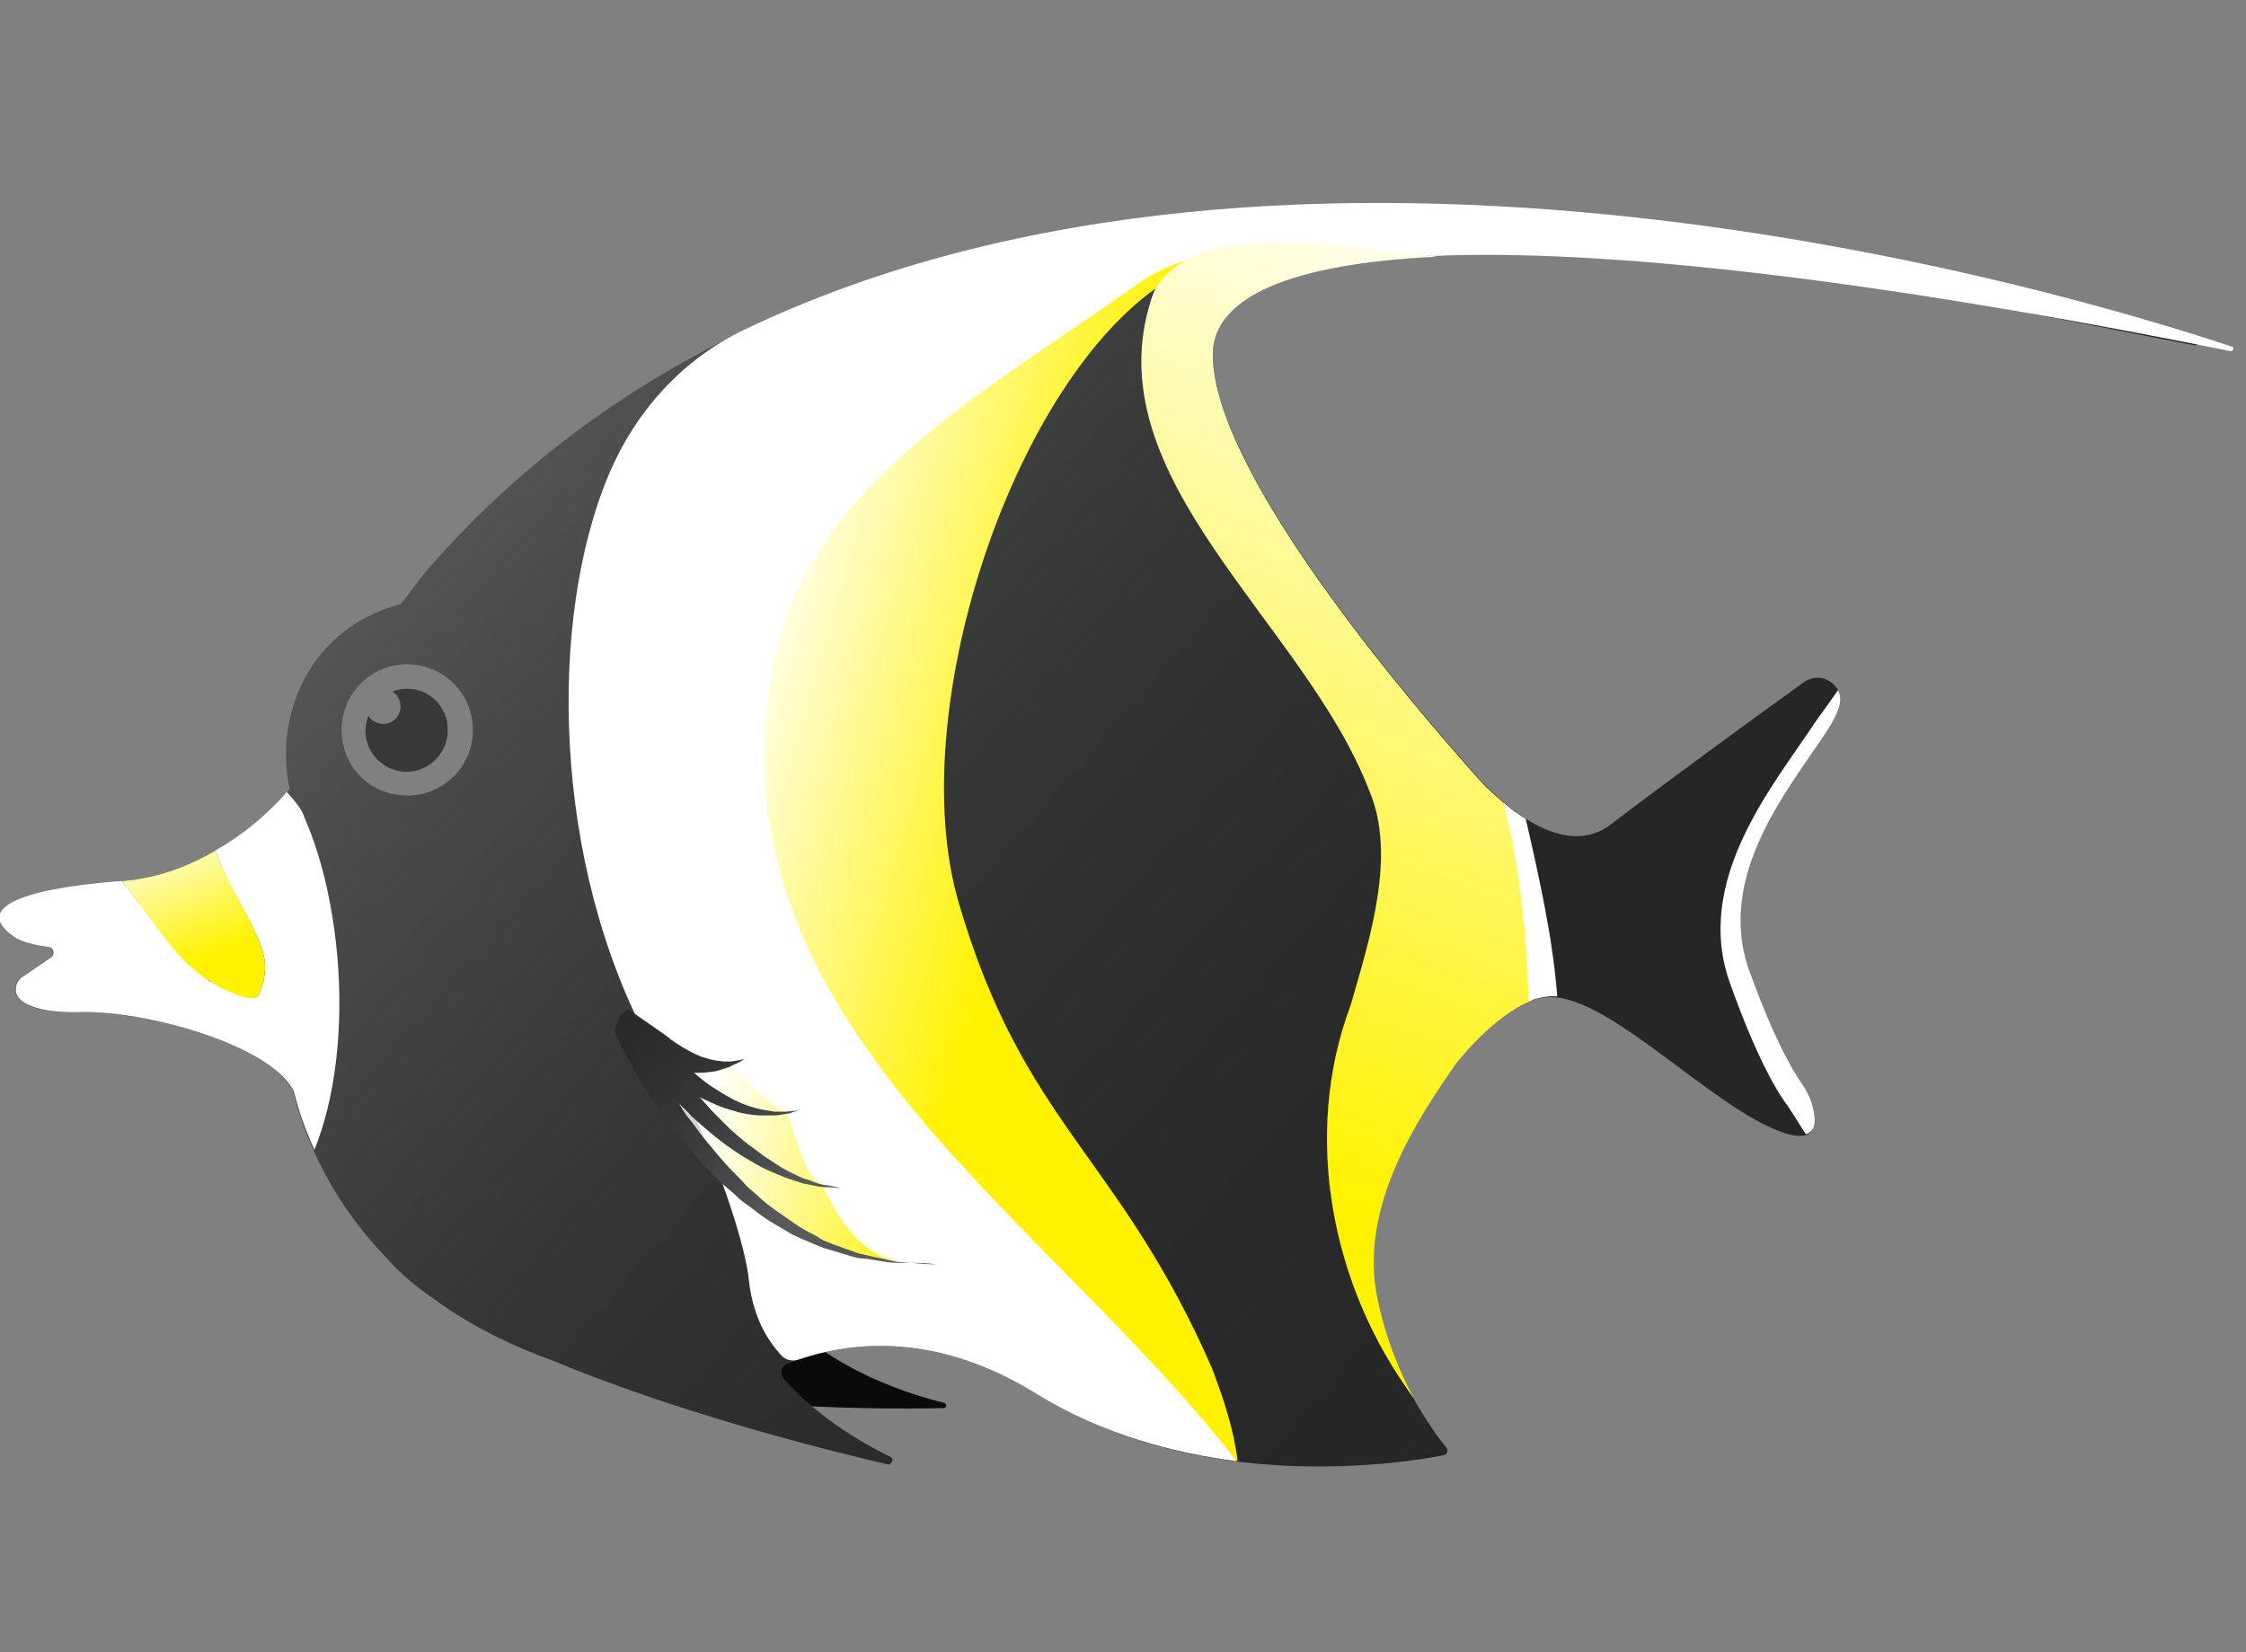
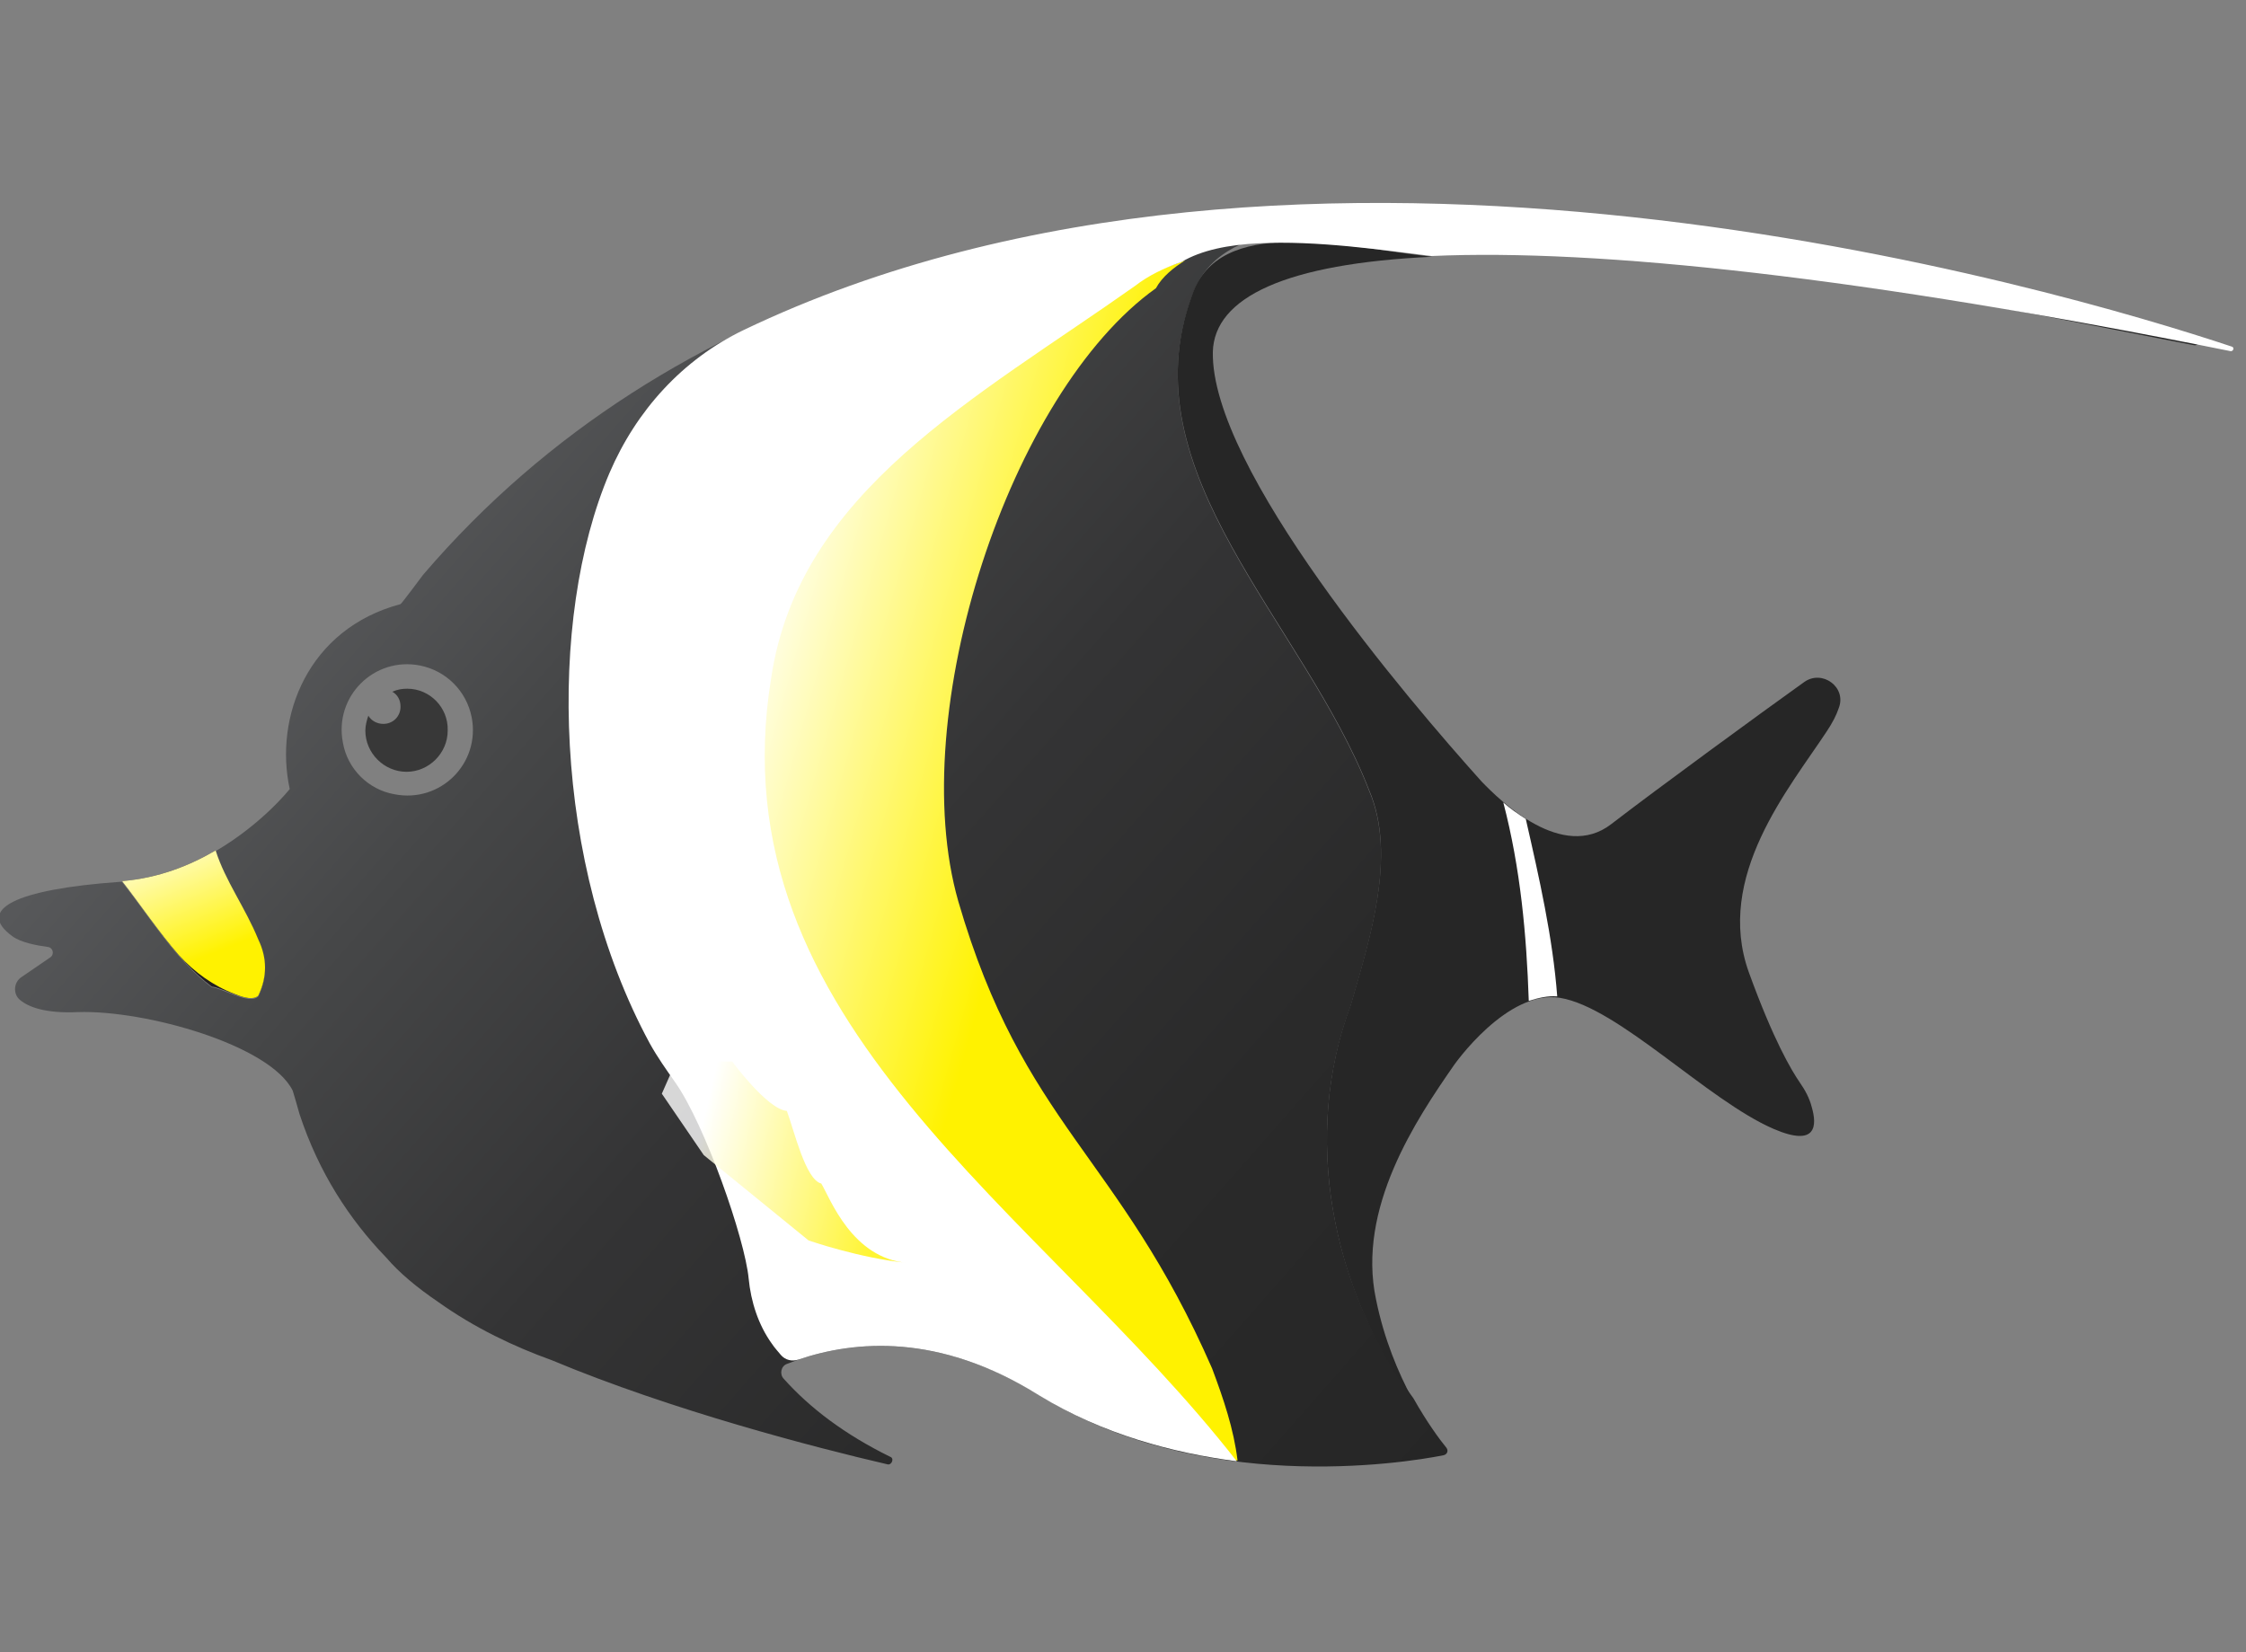
<svg xmlns="http://www.w3.org/2000/svg" version="1.1" id="Layer_1" x="0px" y="0px" viewBox="0 0 300 220.7" style="enable-background:new 0 0 300 220.7;" xml:space="preserve">
  <rect x="0" y="0" width="300" height="220.7" fill="#808080" stroke="none" />
  <style type="text/css">
	.st0{fill:#0A0A0A;}
	.st1{fill:#231F20;}
	.st2{fill:url(#SVGID_1_);}
	.st3{fill:#262626;}
	.st4{fill:#383838;}
	.st5{fill:url(#SVGID_2_);}
	.st6{fill:#FFFFFF;}
	.st7{fill:url(#SVGID_3_);}
	.st8{fill:url(#SVGID_4_);}
	.st9{opacity:0.8;fill:url(#XMLID_2_);}
	.st10{fill:url(#XMLID_3_);}
</style>
  <g>
-     <path class="st0" d="M126.1,187.4c0.4,0.1,0.4,0.7-0.1,0.7c-9.9,0.2-40.8,0.2-48.2-7.2c-8.7-8.8,13.7-40.8,13.7-40.8   S87.4,177.7,126.1,187.4z" />
    <g id="XMLID_9_">
      <path class="st1" d="M34.5,133c-1.2,1.2-5-1.2-6.2-1.2c-4.8-3.6-8.2-9.3-12-14.1c4.9-0.4,9.1-2.1,12.5-4.1c1.3,4.1,4,7.7,5.7,11.9    C35.7,128,35.7,130.5,34.5,133z" />
      <linearGradient id="SVGID_1_" gradientUnits="userSpaceOnUse" x1="80.182" y1="29.451" x2="227.779" y2="159.347">
        <stop offset="0" style="stop-color:#58595B" />
        <stop offset="0.19" style="stop-color:#464748" />
        <stop offset="0.449" style="stop-color:#343435" />
        <stop offset="0.716" style="stop-color:#2A2A2A" />
        <stop offset="1" style="stop-color:#262626" />
      </linearGradient>
      <path class="st2" d="M1.7,125.1c1.1,0.8,3.2,1.2,4.7,1.4c0.7,0.1,0.9,1,0.3,1.4l-3.8,2.6c-1.1,0.7-1.2,2.3-0.2,3.1    c1.1,0.9,3.3,1.8,7.7,1.6c9-0.3,25.7,4.4,28.7,10.5c0.3,1,0.6,2,0.9,3.1c2.6,7.9,6.7,14.1,11.5,19.1c0,0,0,0,0.1,0.1    c1.7,2,4.1,4,6.9,5.9c4.9,3.5,10.2,6,15.2,7.8c16,6.7,35.3,11.7,44.8,13.9c0.6,0.2,1-0.8,0.4-1c-6.1-3-10.7-6.5-14.2-10.4    c-0.6-0.6-0.4-1.7,0.4-2c7.3-2.9,19.3-4.8,33.8,4.2c21.4,13.3,48.4,9.1,53.9,8c0.5-0.1,0.7-0.6,0.4-1c-0.9-1.1-2.6-3.4-4.4-6.6    c-11-14.8-14.9-35.1-8.4-52.4c2.5-8.7,6.2-20,2.5-28.7c-8.7-22.5-32.4-42.4-23.7-66.1c3.6-10.8,19.6-9.6,31.9-8.1    c21.6-1,55.4,5.5,101.9,14.6c0.8,0.2,1.1-1,0.3-1.2c-36.6-11.5-170-46.2-236.8,31.9c0,0-2.9,3.9-3,3.9    C41.1,84,36.6,95.8,38.7,105.4l0,0c0,0-3.6,4.6-9.9,8.3c1.3,4.1,4,7.7,5.7,11.9c1.2,2.5,1.2,5,0,7.5c-1.2,1.2-5-1.2-6.2-1.2    c-4.8-3.6-8.2-9.3-12-14.1c-0.1,0-0.2,0-0.3,0C2,118.8-3.3,121.5,1.7,125.1z M45.8,99.2c-1.2-6.2,4.2-11.5,10.3-10.3    c3.5,0.7,6.2,3.4,6.9,6.9c1.2,6.2-4.2,11.5-10.3,10.3C49.2,105.5,46.4,102.7,45.8,99.2z" />
      <path class="st3" d="M180.4,134.3c2.5-8.7,6.2-20,2.5-28.7c-8.7-22.5-32.4-42.4-23.7-66.1c3.6-10.8,19.8-6.6,32.1-5.2    c-19.5,0.9-29.1,5.4-29.3,12.7c-0.3,15.6,26.2,46.6,35.9,57.4c2.5,2.6,10.8,10.7,17.3,5.7c6.1-4.7,20.2-15,25.8-19    c2.4-1.7,5.7,0.7,4.6,3.5c-0.3,0.9-0.8,1.9-1.6,3.1c-5,7.6-15,19.4-10.4,32.2c3.3,9.1,5.7,13.1,6.8,14.7c0.7,1,1.3,2.1,1.6,3.3    c0.7,2.4,0.7,5.4-5.1,2.9c-8.8-3.8-20.7-16.2-28.5-17.5c-7.1-1.2-14.2,9-14.2,9c-5,7.2-13,19.1-10.4,31.3c1.1,5.4,3,9.8,4.8,13.2    C177.8,171.9,173.9,151.6,180.4,134.3z" />
      <path id="XMLID_10_" class="st4" d="M54.4,92c-0.7,0-1.3,0.1-2,0.4c0.7,0.4,1.1,1.1,1.1,2c0,1.3-1,2.3-2.3,2.3    c-0.8,0-1.6-0.4-2-1.1c-0.2,0.6-0.4,1.3-0.4,2c0,3,2.5,5.5,5.5,5.5s5.5-2.5,5.5-5.5C59.9,94.5,57.4,92,54.4,92z" />
    </g>
    <linearGradient id="SVGID_2_" gradientUnits="userSpaceOnUse" x1="621.84" y1="27.699" x2="669.662" y2="151.528" gradientTransform="matrix(-1 0 0 1 826.184 0)">
      <stop offset="0" style="stop-color:#FFFFFF" />
      <stop offset="1" style="stop-color:#FFF200" />
    </linearGradient>
-     <path class="st5" d="M180.4,134.3c2.5-8.7,6.2-20,2.5-28.7c-8.7-22.5-36.9-41.7-29.1-65.7c3.7-11.4,25.6-7.6,38.1-5.6   c-19.5,0.9-29.7,5.4-29.9,12.8c-0.3,15.6,26.2,46.6,35.9,57.4c0.6,0.7,2.4,2.3,3.7,3.4c2.3,8.8,2.8,16.9,3.1,25.7   c-5.4,2.1-10.3,8.6-10.3,8.6c-5,7.2-13,19.1-10.4,31.3c1.1,5.4,3,9.8,4.8,13.2C177.8,171.9,173.9,151.6,180.4,134.3z" />
-     <path class="st6" d="M16,117.7c0.1,0,0.2,0,0.3,0c3.8,4.7,6.8,9.8,11.7,13.4c1.2,0,5.3,3.1,6.5,1.9c1.2-2.5,1.2-5,0-7.5   c-1.7-4.1-4.4-7.7-5.7-11.9c5.1-2.9,8.5-6.6,9.5-7.8c1,1.1,2,2.2,2.4,3.5c5,11.4,6.7,30.8,1.3,44.3c-0.7-1.5-1.3-3.1-1.9-4.8   c-0.3-1-0.6-2.1-0.9-3.1c-3.1-6.1-19.8-10.8-28.7-10.5c-4.4,0.1-6.6-0.7-7.7-1.6c-1-0.8-0.9-2.4,0.2-3.1l3.8-2.6   c0.6-0.4,0.4-1.3-0.3-1.4c-1.5-0.2-3.6-0.6-4.7-1.4C-3.3,121.5,2,118.8,16,117.7z" />
    <linearGradient id="SVGID_3_" gradientUnits="userSpaceOnUse" x1="741.677" y1="93.364" x2="680.148" y2="110.65" gradientTransform="matrix(-1 0 0 1 826.184 0)">
      <stop offset="0.168" style="stop-color:#FFFFFF" />
      <stop offset="0.87" style="stop-color:#FFF200" />
      <stop offset="1" style="stop-color:#FFF200" />
    </linearGradient>
    <path class="st7" d="M102,90.6c3.7-24.9,27.4-37.4,48.6-52.4c1.8-1.3,5.4-2.6,7.7-3.4c-1.5,0.9-3.1,2.2-3.9,3.7   c-19.5,13.9-33.6,56.8-26.4,81.9c8.7,29.9,21.4,33.8,33.9,62.4c1.5,4,2.9,8.1,3.4,12.3c-0.1,0-1.1-0.1-1.2-0.2   C137.8,161.4,94.5,136.7,102,90.6z" />
    <path class="st6" d="M99.3,44.1c74.3-35.6,176-5.4,198.8,2.2c0.4,0.1,0.2,0.7-0.2,0.6c-49.1-9.9-84.4-13.7-106.7-12.7   c-6.5-0.8-15.4-2.1-23.1-1.7c1.1-0.2,2.3-0.4,3.4-0.6c-1.1,0.2-2.3,0.4-3.4,0.6c-4,0.2-7.6,0.9-10.3,2.5c-2.3,0.8-4.4,1.8-6.2,3.2   c-21.2,15-44.9,27.4-48.6,52.4c-7.5,46.1,36,71,62.2,104.6c-8.5-1.1-17.9-3.6-26.4-8.8c-13.4-8.4-24.7-7.3-32.1-4.8   c-0.9,0.3-1.8,0.1-2.4-0.6c-0.4-0.5-0.8-0.9-1.2-1.5c-1.8-2.5-2.8-5.6-3.1-8.7c-0.5-5.3-5.8-20.5-9.8-26.2   c-1.2-1.7-2.4-3.4-3.4-5.2c-13-24-13.7-56.7-5.4-76.2C85,54.8,91.2,48,99.3,44.1z" />
    <path class="st6" d="M208,133.1c-1.3-0.1-2.5,0.2-3.8,0.6c-0.3-8.8-1.1-17.7-3.4-26.5c0.9,0.8,1.9,1.5,3,2.2   C205.6,117.3,207.4,125.2,208,133.1z" />
    <g>
-       <path class="st6" d="M233.7,129.8c3.3,9.1,5.7,13.1,6.8,14.7c0.7,1,1.3,2.1,1.6,3.3c0.4,1.5,0.6,3.3-0.9,3.7    c-1.2-1.9-2.4-3.8-2.8-4.3c-1.2-1.7-3.8-6-7.3-15.8c-5-13.8,5.8-26.5,11.2-34.7c0.4-0.6,1.9-2.6,3.2-4.5c0.4,0.7,0.4,1.5,0.1,2.4    c-0.3,0.9-0.8,1.9-1.6,3.1C239.1,105.2,229,117,233.7,129.8z" />
-     </g>
+       </g>
  </g>
  <linearGradient id="SVGID_4_" gradientUnits="userSpaceOnUse" x1="805.481" y1="109.861" x2="798.411" y2="127.641" gradientTransform="matrix(-1 0 0 1 826.184 0)">
    <stop offset="0" style="stop-color:#FFFFFF" />
    <stop offset="1" style="stop-color:#FFF200" />
  </linearGradient>
  <path class="st8" d="M34.5,133c-0.6,0.6-1.9,0.3-3.1-0.2c-2.9-1.1-5.4-2.9-7.5-5.2c-2.7-3.1-5.1-6.7-7.6-9.9  c4.9-0.4,9.1-2.1,12.5-4.1c1.3,4.1,4,7.7,5.7,11.9C35.7,128,35.7,130.5,34.5,133z" />
  <g id="XMLID_231_">
    <linearGradient id="XMLID_2_" gradientUnits="userSpaceOnUse" x1="48.758" y1="250.172" x2="85.779" y2="250.172" gradientTransform="matrix(0.973 0.232 0.463 -1.941 -75.875 624.471)">
      <stop offset="0.168" style="stop-color:#FFFFFF" />
      <stop offset="0.87" style="stop-color:#FFF200" />
      <stop offset="1" style="stop-color:#FFF200" />
    </linearGradient>
    <path id="XMLID_233_" class="st9" d="M97.8,141.8c0,0,4.7,6.4,7.3,6.6c1,2.7,2.5,9.2,4.6,9.7c1.2,2,4.1,10,11.5,10.6   c-6.3-0.6-13.2-3-13.2-3L94,154.3l-5.6-8.2l1.9-4.3L97.8,141.8z" />
    <linearGradient id="XMLID_3_" gradientUnits="userSpaceOnUse" x1="106.122" y1="168.777" x2="79.844" y2="137.638" gradientTransform="matrix(1.007 -0.127 4.991685e-02 1.133 -8.726 -18.663)">
      <stop offset="0" style="stop-color:#58595B" />
      <stop offset="0.19" style="stop-color:#464748" />
      <stop offset="0.449" style="stop-color:#343435" />
      <stop offset="0.716" style="stop-color:#2A2A2A" />
      <stop offset="1" style="stop-color:#262626" />
    </linearGradient>
-     <path id="XMLID_232_" class="st10" d="M122.4,168.7c-0.7,0-1.6,0-2.5,0c-1,0-2-0.2-3.2-0.4c-0.6-0.1-1.2-0.2-1.8-0.2   c-0.6-0.1-1.3-0.3-1.9-0.5c-0.7-0.2-1.3-0.4-2-0.6c-0.3-0.1-0.7-0.2-1-0.3c-0.3-0.1-0.7-0.3-1-0.4c-0.7-0.3-1.4-0.6-2.1-0.9   c-0.4-0.2-0.7-0.3-1.1-0.5c-0.3-0.2-0.7-0.4-1-0.6c-1.4-0.8-2.8-1.6-4.1-2.7c-0.7-0.5-1.4-1-2-1.5c-0.6-0.6-1.3-1.2-1.9-1.7   c-1.3-1.1-2.5-2.4-3.6-3.7c-0.6-0.6-1.1-1.3-1.7-1.9c-0.5-0.7-1.1-1.3-1.6-1.9c-1-1.3-1.9-2.6-2.7-3.9c-0.8-1.2-1.5-2.5-2.2-3.5   c-0.6-1.1-1.1-2.1-1.6-2.9c-0.4-0.8-0.7-1.5-1-2c-0.2-0.5-0.3-0.7-0.3-0.7c0.3-2,1-2.8,1.9-3c0,0,3.8,2.6,4.9,3.4   c0,0,0.1,0.1,0.4,0.3c0.2,0.2,0.6,0.5,1.1,0.8c0.9,0.6,2.1,1.3,3.4,1.8c0.7,0.2,1.3,0.4,2,0.5c0.3,0,0.6,0.1,0.9,0.1   c0.3,0,0.6,0,0.9,0c0.3,0,0.5-0.1,0.7-0.1c0.2,0,0.4-0.1,0.6-0.1c0.3-0.1,0.5-0.1,0.5-0.1s-0.2,0.1-0.5,0.3   c-0.2,0.1-0.4,0.2-0.6,0.3c-0.2,0.1-0.5,0.2-0.8,0.4c-0.3,0.1-0.6,0.2-0.9,0.3c-0.3,0.1-0.7,0.2-1,0.3c-0.7,0.1-1.4,0.2-2.2,0.2   c-0.2,0-0.5,0-0.7,0c0.5,0.4,1,0.9,1.6,1.3c0.6,0.5,1.2,0.8,1.8,1.2c0.6,0.4,1.2,0.7,1.9,1.1c0.6,0.3,1.3,0.6,1.9,0.8   c0.6,0.2,1.2,0.4,1.8,0.5c0.6,0.1,1.1,0.2,1.7,0.3c0.5,0,1,0,1.5,0c0.4,0,0.8-0.1,1.2-0.1c0.6-0.1,1-0.2,1-0.2s-0.4,0.1-1,0.3   c-0.3,0.1-0.7,0.3-1.2,0.3c-0.5,0.1-1,0.2-1.5,0.2c-0.5,0-1.1,0-1.8,0c-0.6,0-1.3-0.1-1.9-0.2c-0.7-0.1-1.3-0.3-2-0.5   c-0.7-0.2-1.3-0.4-2-0.7c-0.7-0.3-1.3-0.6-2-0.9c-0.1-0.1-0.2-0.1-0.3-0.2c0.6,0.7,1.2,1.3,1.8,2c0.8,0.8,1.6,1.6,2.4,2.4   c0.8,0.7,1.7,1.5,2.5,2.1c0.9,0.6,1.7,1.3,2.5,1.8c0.8,0.5,1.6,1.1,2.4,1.5c0.8,0.4,1.5,0.8,2.3,1.1c0.7,0.2,1.4,0.5,2,0.7   c0.6,0.2,1.1,0.2,1.6,0.3c0.9,0.2,1.4,0.3,1.4,0.3s-0.5,0-1.4-0.1c-0.4,0-1,0-1.6-0.1c-0.6-0.1-1.3-0.3-2-0.4   c-0.7-0.2-1.5-0.5-2.4-0.8c-0.8-0.3-1.7-0.7-2.6-1.1c-0.9-0.4-1.8-1-2.7-1.5c-0.9-0.5-1.8-1.2-2.7-1.8c-0.9-0.7-1.7-1.3-2.6-2.1   c-0.8-0.7-1.7-1.4-2.4-2.2c-0.4-0.4-0.8-0.8-1.2-1.2c0.2,0.3,0.4,0.7,0.6,1c0.4,0.7,1,1.3,1.5,2c0.5,0.7,1,1.4,1.6,2.1   c1.1,1.3,2.2,2.7,3.4,3.9c0.6,0.6,1.2,1.2,1.8,1.9c0.6,0.6,1.3,1.1,1.9,1.7c1.3,1.2,2.6,2,4,3c0.3,0.2,0.7,0.5,1,0.7   c0.3,0.2,0.7,0.4,1,0.6c0.7,0.4,1.4,0.7,2,1.1c0.3,0.2,0.7,0.4,1,0.5c0.3,0.1,0.7,0.3,1,0.4c0.7,0.2,1.3,0.5,2,0.7   c0.6,0.2,1.2,0.5,1.9,0.6c0.6,0.1,1.2,0.3,1.8,0.4c1.2,0.2,2.2,0.6,3.2,0.6c1,0.1,1.8,0.1,2.5,0.2c1.4,0.1,2.2,0.1,2.2,0.1   S123.9,168.7,122.4,168.7z" />
  </g>
</svg>